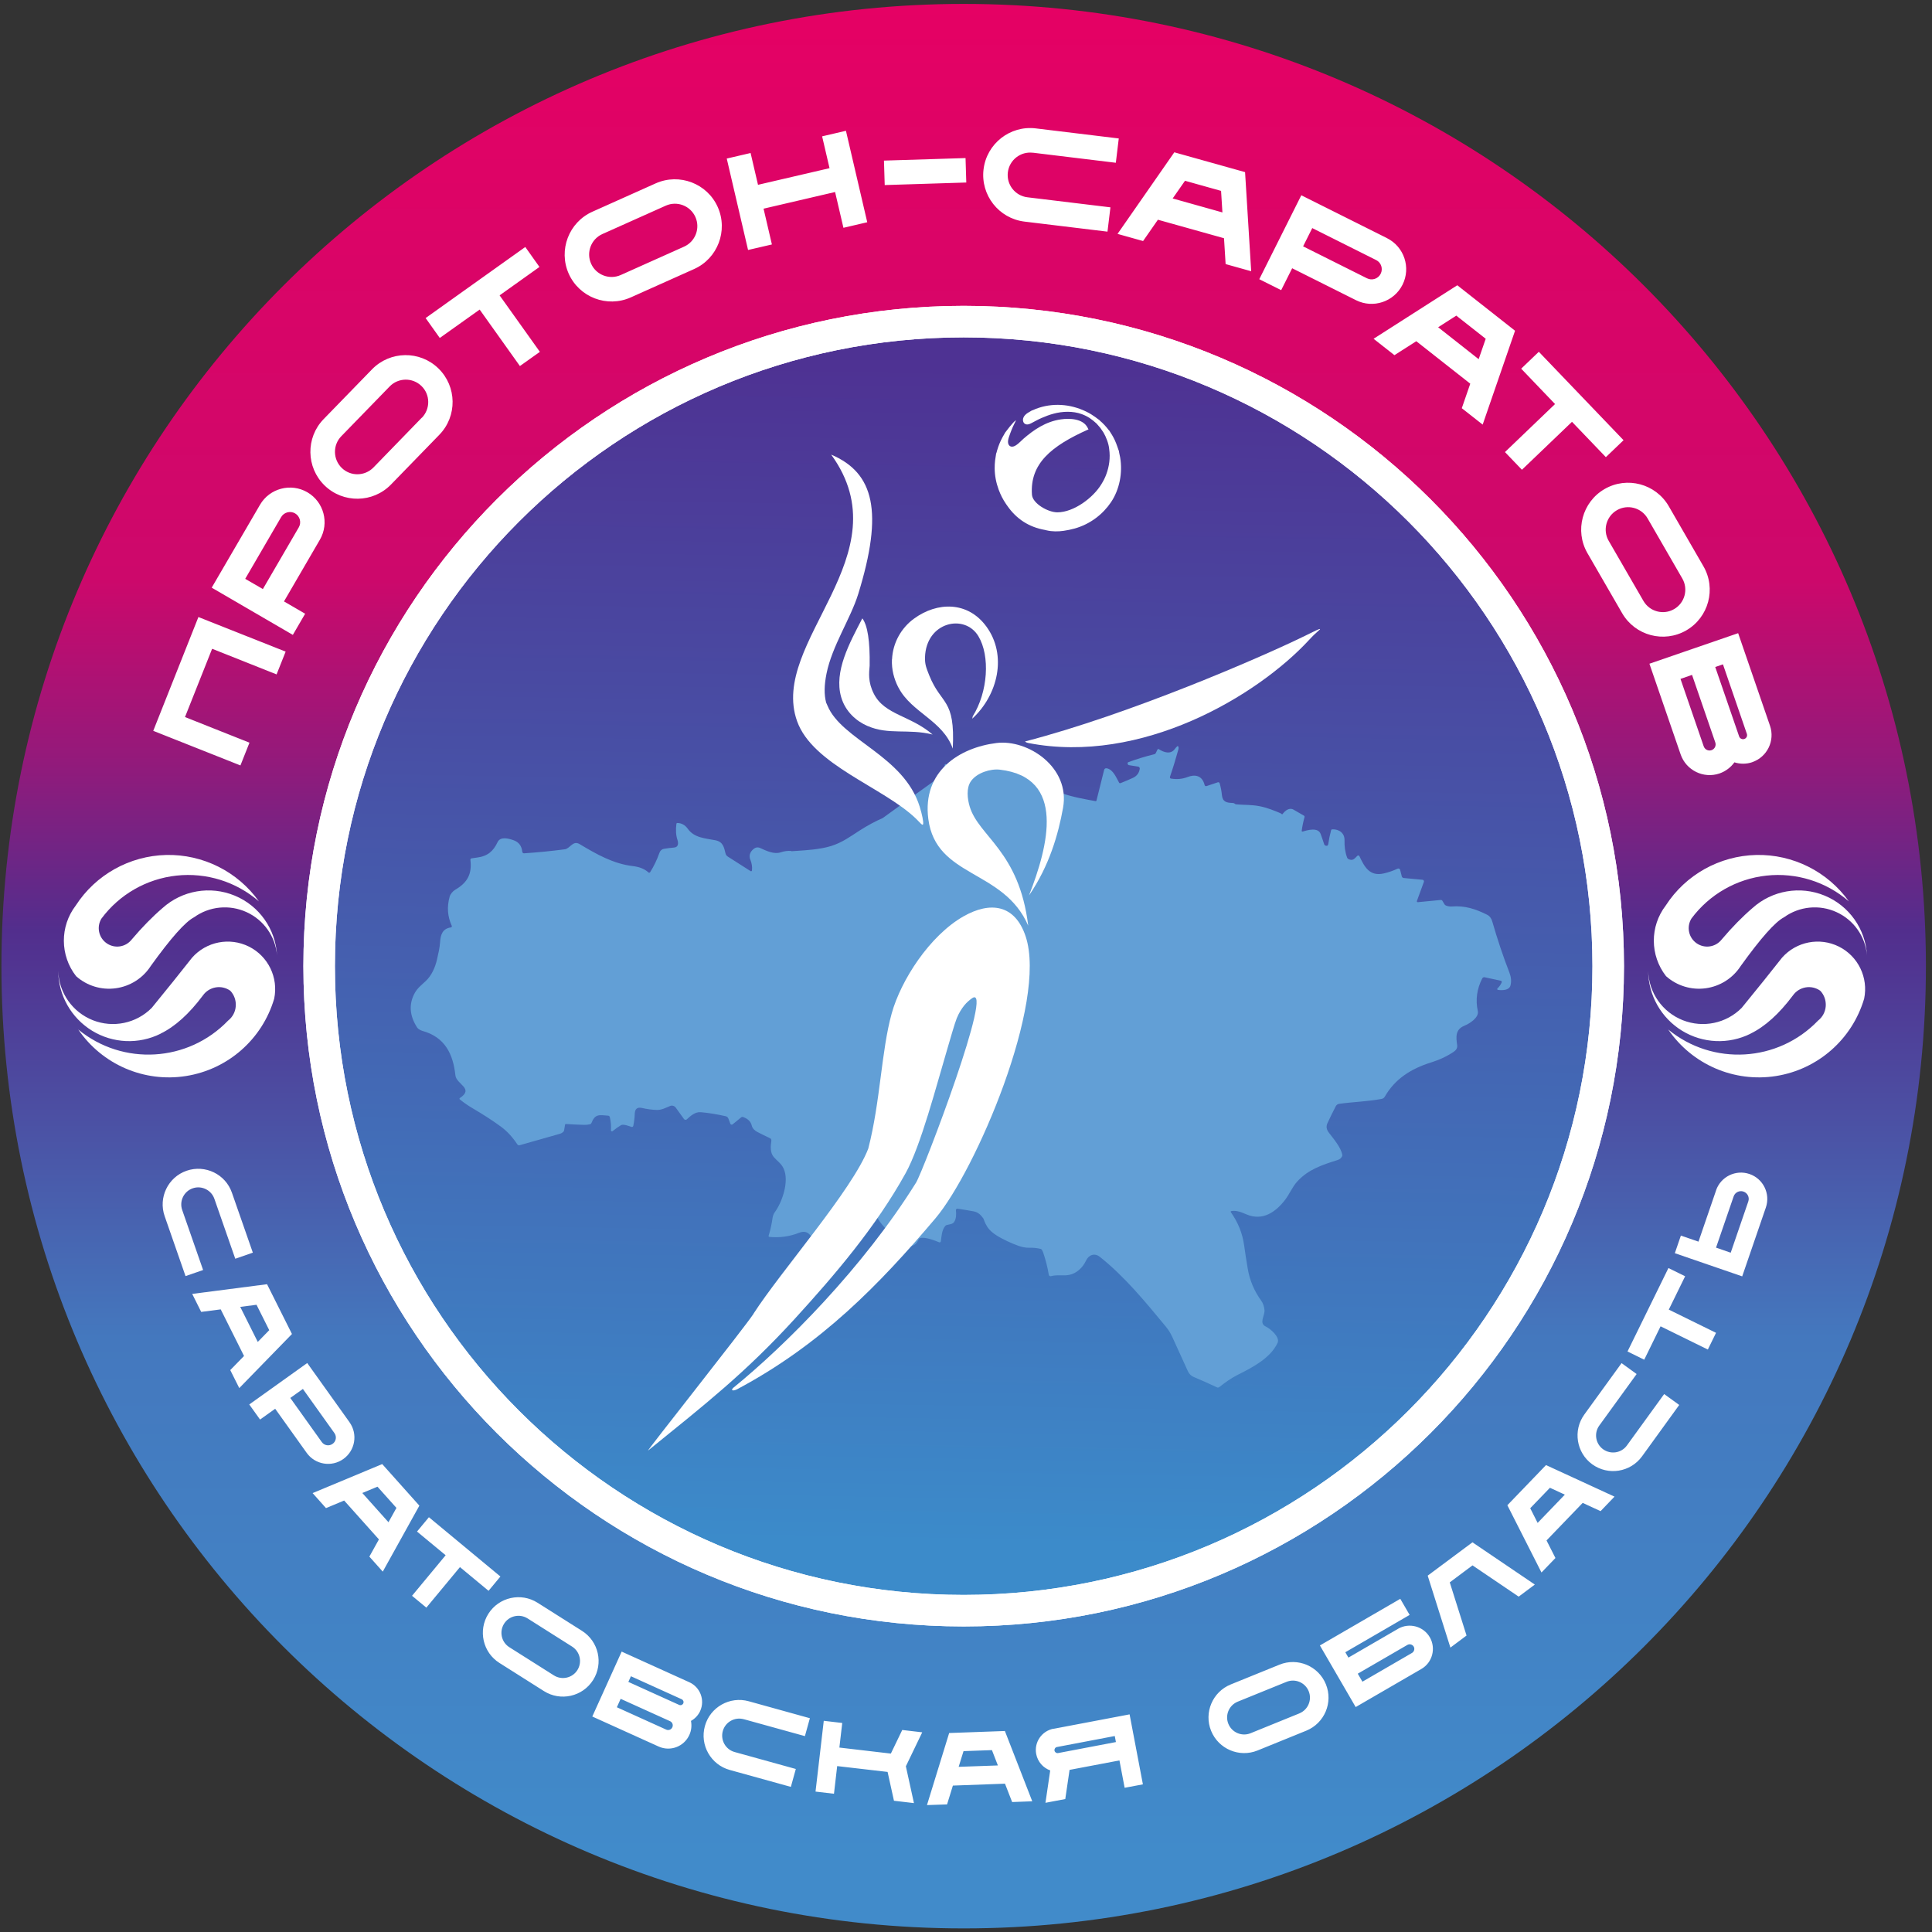
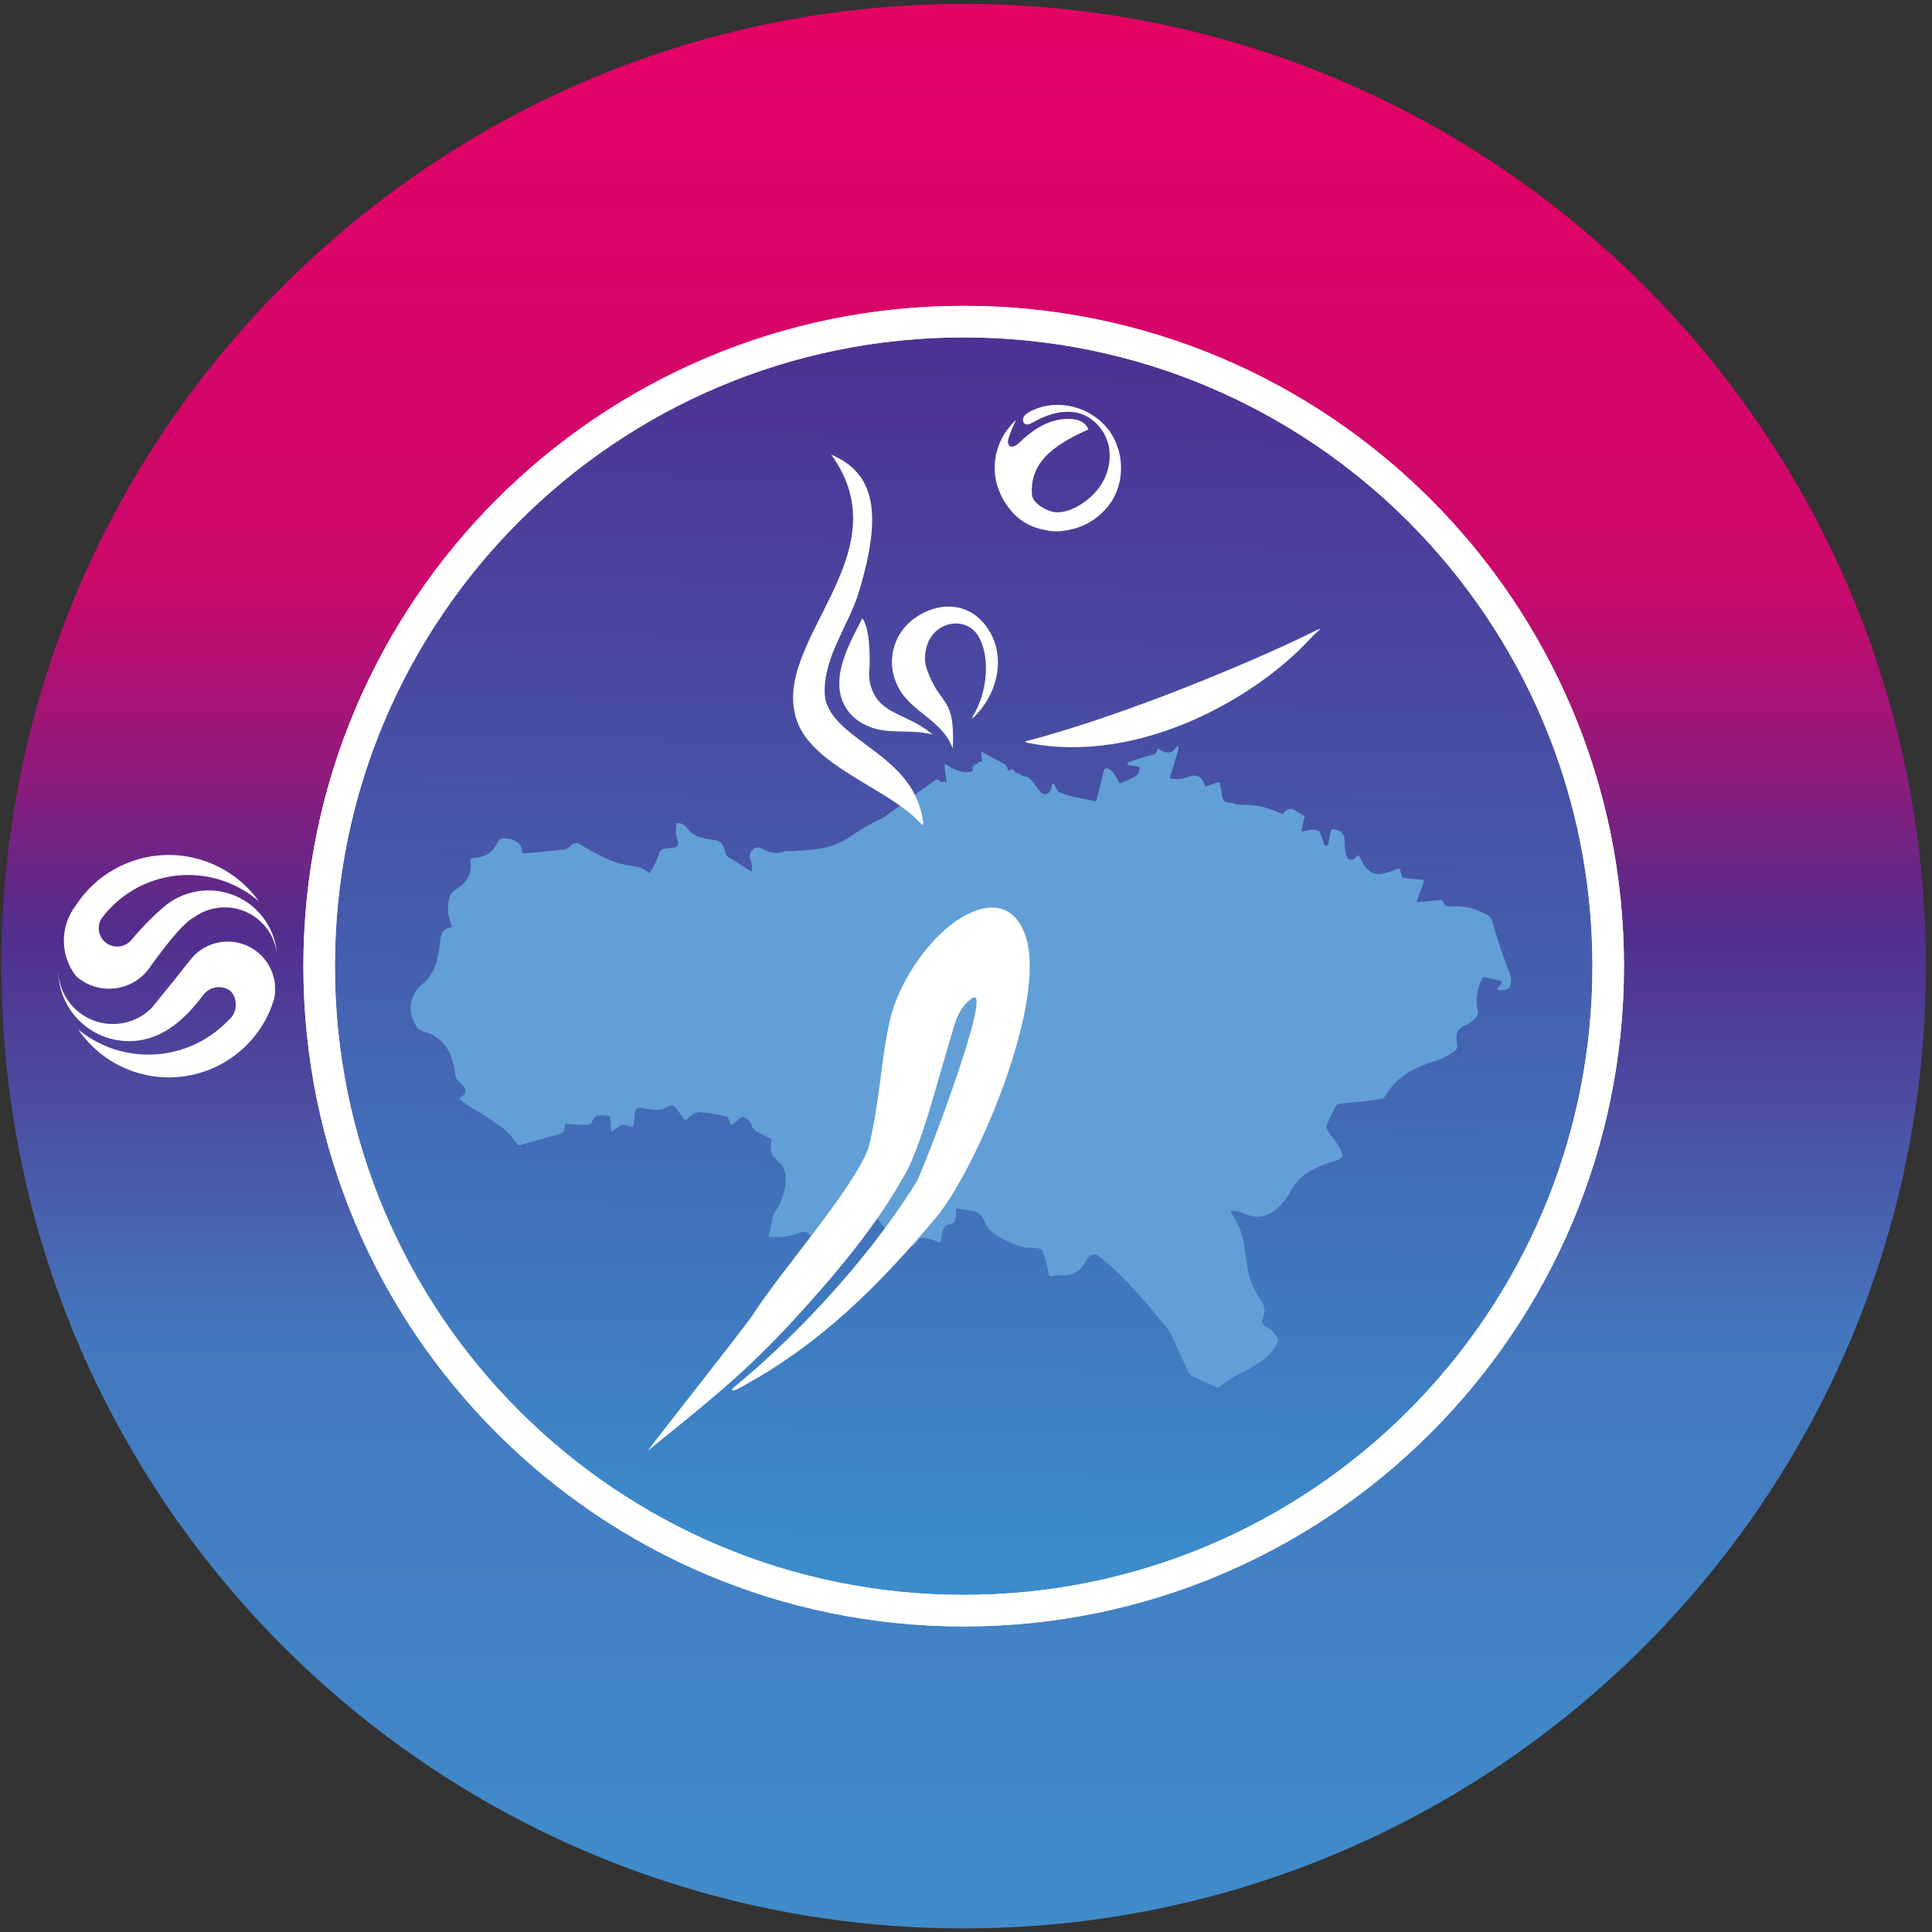
<svg xmlns="http://www.w3.org/2000/svg" width="257" height="257" viewBox="0 0 257 257" fill="none">
  <rect x="0" y="0" width="257" height="257" fill="#333333" stroke="none" />
  <g clip-path="url(#clip0_1342_6131)">
    <path d="M128.19 256.522C198.882 256.522 256.19 199.214 256.19 128.521C256.19 57.829 198.882 0.521 128.19 0.521C57.497 0.521 0.19 57.829 0.19 128.521C0.19 199.214 57.497 256.522 128.19 256.522Z" fill="url(#paint0_linear_1342_6131)" />
    <path d="M128.168 216.016C176.492 216.016 215.666 176.842 215.666 128.518C215.666 80.194 176.492 41.02 128.168 41.02C79.844 41.02 40.67 80.194 40.67 128.518C40.67 176.842 79.844 216.016 128.168 216.016Z" fill="url(#paint1_linear_1342_6131)" />
    <path fill-rule="evenodd" clip-rule="evenodd" d="M128.191 40.686C79.689 40.686 40.358 80.01 40.358 128.52C40.358 177.029 79.682 216.353 128.191 216.353C176.701 216.353 216.025 177.029 216.025 128.52C216.025 80.01 176.694 40.686 128.191 40.686ZM128.191 44.878C81.994 44.878 44.55 82.323 44.55 128.52C44.55 174.716 81.994 212.161 128.191 212.161C174.388 212.161 211.833 174.716 211.833 128.52C211.833 82.323 174.388 44.878 128.191 44.878Z" fill="white" />
-     <path d="M20.379 97.215L31.983 101.82L33.186 98.793L24.609 95.384L28.217 86.302L36.791 89.711L37.997 86.683L26.393 82.079L20.386 97.215H20.379ZM34.585 67.148L28.162 78.172L38.956 84.453L40.591 81.639L37.777 80.003L42.553 71.791C43.831 69.588 43.086 66.763 40.89 65.485C38.694 64.207 35.859 64.953 34.585 67.148ZM39.746 70.148L34.969 78.357L32.619 76.997L37.399 68.784C37.777 68.138 38.609 67.918 39.255 68.293C39.901 68.671 40.12 69.502 39.746 70.148ZM49.488 49.129L43.052 55.75C40.65 58.218 40.712 62.176 43.179 64.578C45.649 66.98 49.608 66.922 52.01 64.454L58.443 57.833C60.844 55.365 60.786 51.407 58.315 49.005C55.848 46.603 51.89 46.661 49.488 49.129ZM56.106 55.565L49.68 62.183C48.529 63.362 46.639 63.396 45.461 62.245C44.285 61.1 44.251 59.204 45.402 58.025L51.835 51.407C52.979 50.228 54.876 50.194 56.061 51.345C57.247 52.489 57.264 54.386 56.12 55.572L56.106 55.565ZM56.614 42.304L58.501 44.957L63.806 41.181L69.16 48.692L71.816 46.802L66.459 39.291L71.761 35.511L69.875 32.855L56.614 42.311V42.304ZM87.224 24.391L78.802 28.164C75.662 29.57 74.253 33.274 75.655 36.415C77.06 39.555 80.764 40.968 83.905 39.562L92.331 35.789C95.468 34.387 96.88 30.68 95.475 27.539C94.073 24.398 90.365 22.989 87.224 24.391ZM90.997 32.81L82.575 36.583C81.07 37.253 79.3 36.583 78.63 35.078C77.957 33.573 78.63 31.803 80.132 31.133L88.558 27.36C90.059 26.687 91.829 27.36 92.503 28.865C93.173 30.367 92.502 32.136 90.997 32.81ZM109.361 18.137L110.347 22.371L100.832 24.584L99.846 20.354L96.674 21.092L99.509 33.253L102.681 32.518L101.571 27.759L111.086 25.542L112.196 30.302L115.364 29.563L112.529 17.398L109.361 18.137ZM128.538 24.278L128.439 21.027L117.587 21.364L117.687 24.618L128.538 24.278ZM137.387 20.312L148.431 21.652L148.822 18.419L137.778 17.079C134.359 16.666 131.246 19.11 130.834 22.529C130.421 25.948 132.861 29.064 136.277 29.477L147.321 30.814L147.713 27.58L136.668 26.243C135.029 26.044 133.868 24.553 134.067 22.921C134.267 21.285 135.758 20.12 137.387 20.319V20.312ZM165.619 22.896L156.21 20.261L148.658 31.113L152.056 32.064L154.028 29.229L162.822 31.69L163.035 35.129L166.437 36.081L165.622 22.89L165.619 22.896ZM155.99 26.401L157.633 24.047L162.43 25.391L162.609 28.257L155.997 26.401H155.99ZM184.515 31.683L173.103 25.975L167.512 37.14L170.426 38.597L171.887 35.683L180.381 39.933C182.656 41.074 185.432 40.146 186.57 37.871C187.707 35.597 186.783 32.824 184.508 31.683H184.515ZM181.838 37.019L173.343 32.769L174.56 30.339L183.058 34.593C183.728 34.923 183.999 35.745 183.663 36.415C183.329 37.088 182.511 37.36 181.838 37.019ZM201.534 43.995L193.854 37.947L182.718 45.064L185.491 47.246L188.398 45.39L195.579 51.039L194.452 54.3L197.229 56.482L201.538 43.988L201.534 43.995ZM191.301 43.535L193.72 41.985L197.634 45.064L196.696 47.778L191.301 43.528V43.535ZM204.706 46.789L202.352 49.043L206.857 53.747L200.194 60.135L202.452 62.489L209.111 56.111L213.616 60.812L215.97 58.558L204.706 46.802V46.789ZM226.595 75.327L221.98 67.334C220.255 64.355 216.43 63.327 213.448 65.052C210.469 66.774 209.445 70.602 211.166 73.581L215.785 81.574C217.51 84.553 221.334 85.577 224.313 83.855C227.296 82.13 228.32 78.306 226.595 75.327ZM218.613 79.935L213.994 71.945C213.17 70.523 213.661 68.691 215.087 67.867C216.51 67.042 218.341 67.533 219.166 68.956L223.781 76.948C224.609 78.371 224.121 80.203 222.691 81.027C221.269 81.852 219.437 81.361 218.613 79.935ZM233.096 101.38C235.079 100.696 236.13 98.531 235.453 96.549L231.213 84.227L219.41 88.291L223.564 100.356C224.296 102.476 226.615 103.617 228.739 102.885C229.564 102.597 230.244 102.064 230.715 101.408C231.467 101.645 232.299 101.659 233.096 101.387V101.38ZM229.193 88.374L232.371 97.614C232.471 97.892 232.32 98.205 232.038 98.298C231.753 98.398 231.447 98.246 231.347 97.968L228.165 88.725L229.193 88.374ZM226.636 99.291L223.544 90.309L225.08 89.776L228.172 98.758C228.32 99.184 228.093 99.645 227.674 99.789C227.248 99.937 226.784 99.71 226.636 99.284V99.291Z" fill="white" />
    <path fill-rule="evenodd" clip-rule="evenodd" d="M128.191 40.686C79.689 40.686 40.358 80.01 40.358 128.52C40.358 177.029 79.682 216.353 128.191 216.353C176.701 216.353 216.025 177.029 216.025 128.52C216.025 80.01 176.694 40.686 128.191 40.686ZM128.191 44.878C81.994 44.878 44.55 82.323 44.55 128.52C44.55 174.716 81.994 212.161 128.191 212.161C174.388 212.161 211.833 174.716 211.833 128.52C211.833 82.323 174.388 44.878 128.191 44.878Z" fill="white" />
-     <path d="M28.516 159.466L31.296 167.442L33.633 166.631L30.849 158.652C29.994 156.185 27.286 154.882 24.815 155.738C22.348 156.597 21.042 159.305 21.901 161.772L24.681 169.751L27.018 168.94L24.238 160.961C23.826 159.786 24.451 158.487 25.626 158.075C26.805 157.662 28.104 158.288 28.516 159.466ZM38.842 177.462L35.523 170.83L25.568 172.119L26.764 174.514L29.361 174.177L32.461 180.376L30.63 182.252L31.829 184.647L38.828 177.462H38.842ZM31.963 173.844L34.124 173.565L35.815 176.943L34.289 178.507L31.956 173.844H31.963ZM46.498 189.193L40.869 181.314L33.158 186.826L34.595 188.833L36.605 187.396L40.797 193.265C41.921 194.836 44.11 195.2 45.68 194.076C47.251 192.953 47.618 190.764 46.495 189.193H46.498ZM42.807 191.829L38.615 185.96L40.292 184.761L44.484 190.63C44.818 191.097 44.711 191.74 44.244 192.066C43.78 192.399 43.134 192.293 42.807 191.829ZM55.786 200.286L50.845 194.757L41.584 198.616L43.364 200.612L45.78 199.605L50.405 204.777L49.134 207.065L50.917 209.062L55.786 200.286ZM48.196 198.602L50.212 197.763L52.735 200.585L51.676 202.492L48.202 198.609L48.196 198.602ZM57.051 201.828L55.473 203.732L59.281 206.883L54.81 212.275L56.714 213.852L61.184 208.46L64.988 211.615L66.566 209.711L57.051 201.822V201.828ZM77.424 216.944L71.503 213.199C69.294 211.8 66.359 212.46 64.964 214.67C63.566 216.879 64.225 219.814 66.435 221.209L72.356 224.954C74.565 226.353 77.5 225.693 78.895 223.484C80.293 221.278 79.634 218.343 77.424 216.944ZM73.679 222.865L67.758 219.12C66.7 218.456 66.387 217.051 67.054 215.993C67.717 214.934 69.122 214.621 70.181 215.288L76.101 219.034C77.16 219.707 77.472 221.102 76.806 222.161C76.135 223.219 74.737 223.532 73.679 222.865ZM93.141 227.597C93.798 226.147 93.148 224.436 91.702 223.779L82.695 219.7L78.788 228.336L87.613 232.329C89.169 233.033 90.997 232.342 91.702 230.782C91.977 230.177 92.035 229.528 91.915 228.92C92.441 228.628 92.88 228.174 93.148 227.59L93.141 227.597ZM83.926 222.979L90.685 226.04C90.891 226.133 90.984 226.38 90.891 226.587C90.798 226.793 90.554 226.886 90.344 226.793L83.585 223.731L83.926 222.979ZM88.623 230.078L82.056 227.105L82.561 225.982L89.128 228.954C89.441 229.095 89.582 229.459 89.434 229.772C89.296 230.085 88.929 230.219 88.616 230.078H88.623ZM98.928 228.689L107.072 230.944L107.732 228.562L99.595 226.305C97.073 225.607 94.457 227.092 93.767 229.607C93.066 232.129 94.55 234.744 97.066 235.442L105.203 237.696L105.862 235.315L97.725 233.06C96.519 232.727 95.815 231.476 96.148 230.27C96.481 229.067 97.732 228.363 98.935 228.696L98.928 228.689ZM122.683 230.439L120.02 230.126L118.504 233.267L111.656 232.466L112.037 229.195L109.58 228.906L108.484 238.321L110.938 238.61L111.364 234.93L118.071 235.706L118.917 239.541L121.576 239.854L120.501 234.957L122.676 230.439H122.683ZM133.672 230.263L126.26 230.531L123.308 240.118L125.982 240.026L126.755 237.524L133.686 237.27L134.637 239.713L137.314 239.613L133.672 230.26V230.263ZM127.525 235.023L128.171 232.94L131.95 232.806L132.741 234.844L127.531 235.029L127.525 235.023ZM140.135 229.958C138.572 230.26 137.538 231.768 137.84 233.332C138.039 234.37 138.771 235.167 139.703 235.507L139.07 239.813L141.706 239.314L142.276 235.435L148.912 234.177L149.602 237.816L152.032 237.359L150.262 228.05L140.142 229.971L140.135 229.958ZM148.444 231.734L140.754 233.198C140.527 233.239 140.314 233.091 140.273 232.872C140.235 232.655 140.373 232.435 140.599 232.394L148.29 230.93L148.444 231.741V231.734ZM170.203 221.436L163.715 224.071C161.292 225.054 160.121 227.824 161.107 230.246C162.09 232.665 164.859 233.837 167.282 232.854L173.766 230.219C176.189 229.232 177.36 226.466 176.374 224.044C175.391 221.621 172.622 220.456 170.203 221.436ZM172.842 227.923L166.354 230.559C165.199 231.03 163.873 230.47 163.402 229.315C162.928 228.157 163.488 226.831 164.646 226.36L171.134 223.724C172.292 223.253 173.615 223.81 174.086 224.968C174.56 226.126 174 227.449 172.835 227.923H172.842ZM185.965 216.673L179.37 220.498L178.958 219.786L187.514 214.821L186.27 212.68L175.577 218.883L180.336 227.078L189.071 222.013C190.542 221.164 191.047 219.267 190.195 217.79C189.342 216.319 187.446 215.814 185.972 216.666L185.965 216.673ZM187.827 219.879L181.233 223.704L180.614 222.638L187.209 218.814C187.501 218.642 187.879 218.742 188.054 219.034C188.226 219.326 188.119 219.707 187.827 219.879ZM195.864 205.168L189.916 209.598L192.937 219.168L195.084 217.563L192.851 210.491L195.878 208.23L202.019 212.388L204.166 210.783L195.858 205.155L195.864 205.168ZM205.658 194.887L200.514 200.231L205.053 209.179L206.909 207.251L205.723 204.914L210.534 199.918L212.912 201.017L214.767 199.086L205.651 194.887H205.658ZM204.541 202.581L203.555 200.629L206.177 197.908L208.159 198.822L204.541 202.581ZM212.75 189.619L217.709 182.778L215.705 181.328L210.747 188.169C209.218 190.283 209.689 193.252 211.805 194.788C213.922 196.32 216.887 195.846 218.427 193.729L223.375 186.891L221.372 185.441L216.417 192.279C215.685 193.293 214.269 193.516 213.248 192.784C212.238 192.052 212.011 190.637 212.743 189.626L212.75 189.619ZM216.496 179.778L218.719 180.871L220.894 176.431L227.182 179.52L228.272 177.297L221.987 174.208L224.162 169.772L221.939 168.679L216.496 179.778ZM228.279 158.346L225.938 165.167L223.595 164.363L222.791 166.703L231.753 169.785L234.9 160.625C235.526 158.793 234.553 156.797 232.725 156.171C230.894 155.546 228.904 156.518 228.272 158.346H228.279ZM232.564 159.817L230.224 166.638L228.272 165.964L230.615 159.147C230.801 158.607 231.388 158.322 231.924 158.508C232.464 158.693 232.753 159.277 232.564 159.817Z" fill="white" />
    <path fill-rule="evenodd" clip-rule="evenodd" d="M170.522 108.345L170.608 108.287C170.942 107.847 171.498 107.376 172.065 107.699C172.522 107.967 172.983 108.232 173.443 108.493C173.522 108.538 173.557 108.613 173.529 108.706C173.361 109.311 173.237 109.909 173.155 110.514V110.534C173.155 110.582 173.203 110.62 173.254 110.62H173.275C173.986 110.404 175.336 110.022 175.677 110.94C175.838 111.38 175.996 111.833 176.144 112.297C176.175 112.39 176.251 112.465 176.343 112.493C176.543 112.551 176.663 112.479 176.687 112.283C176.776 111.672 176.9 111.06 177.068 110.441C177.089 110.369 177.134 110.328 177.213 110.321C178.127 110.276 178.883 110.826 178.852 111.785C178.831 112.586 178.924 113.335 179.202 114.094C179.23 114.166 179.285 114.228 179.357 114.269C179.955 114.568 180.182 114.221 180.549 113.85C180.58 113.816 180.628 113.795 180.673 113.795C180.742 113.795 180.807 113.836 180.835 113.895C181.487 115.286 182.185 116.616 184.054 116.19C184.686 116.049 185.305 115.836 185.917 115.551C185.951 115.537 185.982 115.53 186.016 115.53C186.13 115.53 186.223 115.606 186.25 115.713L186.47 116.575C186.497 116.695 186.604 116.781 186.721 116.795L189.222 117.029H189.25C189.363 117.056 189.435 117.17 189.418 117.283L189.411 117.307L188.48 119.85L188.473 119.891C188.473 119.956 188.525 120.011 188.59 120.011H188.604L191.645 119.716C191.731 119.709 191.827 119.75 191.872 119.829L192.143 120.283C192.198 120.369 192.27 120.427 192.356 120.462C192.61 120.561 192.872 120.602 193.136 120.582C194.878 120.448 196.298 120.922 197.792 121.668C198.146 121.839 198.38 122.138 198.5 122.558C199.184 124.932 199.943 127.21 200.789 129.385C201.016 129.976 201.067 130.537 200.933 131.076C200.768 131.76 199.809 131.753 199.27 131.681C199.212 131.674 199.163 131.619 199.163 131.561C199.163 131.526 199.177 131.495 199.205 131.475C199.445 131.241 199.631 130.98 199.761 130.681V130.667C199.789 130.588 199.751 130.495 199.668 130.468H199.658L197.493 129.997C197.366 129.97 197.236 130.031 197.174 130.148C196.456 131.554 196.256 133.004 196.583 134.495C196.768 135.364 195.466 136.172 194.786 136.45C193.569 136.955 193.683 137.955 193.834 139.017C193.882 139.364 193.748 139.649 193.421 139.876C192.47 140.543 191.411 141 190.308 141.347C187.707 142.165 185.57 143.508 184.205 145.886C184.113 146.037 183.968 146.144 183.793 146.178C181.944 146.529 179.989 146.577 178.151 146.831C177.945 146.862 177.773 146.982 177.68 147.168C177.309 147.883 176.948 148.625 176.587 149.391C176.374 149.852 176.464 150.257 176.749 150.642C177.36 151.453 178.378 152.611 178.553 153.628C178.567 153.697 178.553 153.762 178.518 153.831C178.398 154.061 178.213 154.222 177.945 154.302C175.897 154.961 174.041 155.539 172.55 157.181C171.897 157.91 171.526 158.848 170.942 159.611C169.684 161.25 167.959 162.439 165.828 161.549C165.186 161.274 164.499 160.975 163.787 161.102C163.743 161.109 163.708 161.147 163.708 161.195L163.729 161.25C164.684 162.593 165.279 164.064 165.498 165.658C165.629 166.624 165.791 167.655 165.976 168.748C166.237 170.311 166.835 171.727 167.766 173.012C168.007 173.345 168.151 173.758 168.206 174.263C168.285 175.008 167.413 176.005 168.385 176.465C168.959 176.73 170.316 177.86 169.942 178.647C168.976 180.688 166.574 181.915 164.619 182.898C163.729 183.345 162.969 183.905 162.196 184.51C162.11 184.582 161.983 184.595 161.877 184.547C160.839 184.056 159.815 183.596 158.798 183.173C158.444 183.025 158.186 182.771 158.025 182.42C157.327 180.871 156.616 179.317 155.905 177.768C155.691 177.311 155.417 176.878 155.073 176.458C152.331 173.139 149.568 169.778 146.297 167.184C145.596 166.631 144.812 166.937 144.472 167.682C144.039 168.614 143.215 169.387 142.249 169.586C141.452 169.751 140.613 169.531 139.809 169.758L139.74 169.765C139.624 169.765 139.521 169.679 139.51 169.565C139.342 168.541 139.084 167.535 138.744 166.552C138.686 166.383 138.603 166.253 138.497 166.146C137.964 166.019 137.538 165.978 137.139 165.978C136.734 165.978 136.356 166.019 135.51 165.734C134.665 165.445 133.356 164.847 132.528 164.315C131.703 163.782 131.359 163.311 131.098 162.779C130.992 162.566 130.906 162.332 130.813 162.092C130.466 161.621 130.153 161.253 129.47 161.129C128.803 161.009 128.105 160.889 127.374 160.782H127.353C127.253 160.782 127.16 160.861 127.16 160.961V160.989C127.212 161.501 127.219 162.081 126.94 162.525C126.734 162.858 126.281 162.858 125.937 162.958C125.855 162.978 125.789 163.026 125.738 163.085C125.291 163.597 125.243 164.449 125.157 165.112C125.15 165.201 125.078 165.267 124.992 165.267L124.924 165.253C124.353 165.012 123.027 164.5 122.398 164.7C122.336 164.72 122.277 164.762 122.236 164.82C122.085 165.061 121.982 165.325 121.752 165.5C121.247 165.878 120.673 165.964 120.047 165.751L120.133 165.531C119.841 165.593 119.707 165.473 119.47 165.225C119.168 164.913 118.724 164.401 118.278 163.93C117.831 163.456 117.398 163.019 117.027 162.494C116.656 161.968 116.354 161.36 115.79 160.889C115.223 160.415 114.398 160.071 113.873 159.93C113.481 159.824 113.247 159.831 112.976 159.865C112.323 160.085 111.732 160.518 111.398 161.102C110.879 162.019 111.144 163.511 111.199 164.535V164.542C111.199 164.6 111.144 164.655 111.086 164.655H111.079C110.512 164.6 109.948 164.483 109.402 164.308C109.244 164.256 109.062 164.329 108.976 164.476L108.629 165.095C108.598 165.146 108.543 165.181 108.478 165.181C108.409 165.181 108.364 165.146 108.33 165.102C107.811 164.25 107.392 163.555 106.261 164.002C105.031 164.487 103.718 164.669 102.344 164.535H102.33C102.268 164.521 102.231 164.463 102.244 164.394V164.38C102.481 163.617 102.657 162.817 102.773 161.985C102.801 161.786 102.914 161.456 103.035 161.294C104.038 159.951 105.024 157.136 104.237 155.439C103.938 154.786 103.395 154.443 102.949 153.937C102.423 153.343 102.502 152.491 102.608 151.749C102.629 151.594 102.55 151.453 102.409 151.394C101.829 151.126 101.272 150.848 100.718 150.563C100.399 150.391 100.086 150.103 100 149.725C99.88 149.206 99.502 148.824 98.856 148.594C98.756 148.56 98.671 148.573 98.585 148.639L97.465 149.556C97.433 149.584 97.385 149.604 97.341 149.604C97.251 149.604 97.179 149.553 97.152 149.477L96.887 148.786C96.818 148.625 96.688 148.511 96.526 148.481C95.317 148.206 94.217 148.034 93.228 147.948C92.475 147.883 91.877 148.419 91.358 148.9C91.31 148.938 91.252 148.965 91.19 148.965C91.111 148.965 91.039 148.927 90.991 148.865L89.888 147.336C89.709 147.096 89.396 147.01 89.135 147.123C88.575 147.35 88.004 147.67 87.379 147.649C86.74 147.628 86.08 147.543 85.41 147.388C84.785 147.244 84.458 147.501 84.438 148.147C84.424 148.666 84.359 149.199 84.245 149.745C84.211 149.889 84.125 149.944 83.984 149.896C83.654 149.79 82.909 149.491 82.603 149.676C82.235 149.896 81.864 150.157 81.496 150.463C81.472 150.484 81.445 150.498 81.41 150.498C81.338 150.498 81.269 150.436 81.269 150.357C81.304 149.797 81.259 149.219 81.125 148.615C81.104 148.501 81.005 148.412 80.891 148.408C79.734 148.326 79.173 148.12 78.668 149.398C78.637 149.47 78.582 149.525 78.503 149.546C78.242 149.611 77.978 149.639 77.706 149.632C76.885 149.611 76.088 149.57 75.297 149.518C75.215 149.518 75.177 149.546 75.163 149.625L75.036 150.37C75.022 150.443 74.991 150.501 74.936 150.556C74.796 150.69 74.624 150.783 74.431 150.834C72.576 151.353 70.813 151.852 69.129 152.339C69.009 152.374 68.882 152.326 68.81 152.219C68.177 151.254 67.452 150.47 66.628 149.865C65.576 149.092 64.318 148.275 62.855 147.415C62.281 147.082 61.717 146.69 61.164 146.244C61.136 146.223 61.123 146.192 61.123 146.158C61.123 146.117 61.143 146.086 61.171 146.065C63.112 144.78 60.711 144.254 60.58 143.051C60.274 140.203 59.188 137.962 56.188 137.131C55.996 137.076 55.614 136.883 55.508 136.712C54.463 135.107 54.357 133.564 55.181 132.073C55.549 131.42 56.096 131.007 56.632 130.502C57.398 129.791 57.882 128.705 58.116 127.695C58.295 126.908 58.491 126.124 58.542 125.313C58.604 124.348 58.855 123.537 59.965 123.369H59.992C60.078 123.344 60.126 123.248 60.099 123.169L60.092 123.149C59.528 121.918 59.435 120.63 59.813 119.283C59.92 118.905 60.24 118.541 60.573 118.345C62.195 117.396 62.8 116.252 62.573 114.386C62.563 114.287 62.628 114.194 62.728 114.18C62.968 114.142 63.195 114.108 63.425 114.08C64.865 113.902 65.621 113.228 66.188 112.026C66.559 111.235 67.645 111.534 68.322 111.771C69.016 112.019 69.401 112.531 69.473 113.304C69.487 113.417 69.579 113.51 69.7 113.51H69.713C71.596 113.383 73.4 113.204 75.115 112.977C75.847 112.885 76.194 111.747 77.098 112.283C79.356 113.63 81.572 114.905 84.19 115.211C84.936 115.3 85.688 115.53 86.249 116.049C86.279 116.077 86.314 116.091 86.355 116.091C86.407 116.091 86.462 116.063 86.486 116.018C86.987 115.218 87.393 114.372 87.706 113.476C87.819 113.149 88.039 112.957 88.362 112.905C88.778 112.836 89.207 112.785 89.668 112.744C90.252 112.699 90.259 112.159 90.121 111.74C89.915 111.129 89.867 110.407 89.98 109.569C89.987 109.517 90.032 109.476 90.087 109.476C90.654 109.476 91.138 109.758 91.472 110.221C92.334 111.459 93.781 111.507 95.148 111.771C96.183 111.971 96.306 112.685 96.519 113.555C96.561 113.709 96.66 113.843 96.825 113.953C97.825 114.599 98.829 115.238 99.846 115.878L99.908 115.898C99.966 115.898 100.021 115.85 100.028 115.792C100.079 115.307 100.007 114.84 99.822 114.386C99.588 113.843 99.767 113.328 100.213 112.957C100.478 112.73 100.787 112.651 101.117 112.806C101.956 113.19 102.98 113.668 103.825 113.383C104.32 113.218 104.804 113.156 105.289 113.197L105.265 113.235C105.478 113.218 105.715 113.204 105.997 113.184C107.186 113.105 109.075 113.005 110.581 112.531C112.082 112.06 113.196 111.215 114.333 110.49C115.402 109.802 116.487 109.225 117.426 108.819C117.81 108.521 124.453 103.741 124.473 103.734C125.13 103.555 124.91 104.236 125.49 103.981C125.618 103.923 125.769 103.981 125.844 104.102C126.167 104.686 125.329 101.353 125.81 101.658C126.741 102.253 128.033 102.971 129.171 102.624C129.72 102.459 129.037 101.865 129.648 101.593C129.69 101.572 129.734 101.566 129.782 101.566C129.882 101.566 129.05 102.157 129.109 102.239L130.394 101.253C130.446 101.325 130.542 101.373 130.634 101.373C130.679 101.373 130.452 99.93 130.494 99.951L133.627 101.652C133.755 101.593 134.033 102.212 134.054 102.353C134.105 102.724 134.431 102.219 134.73 102.359C134.799 102.39 135.136 102.889 135.212 102.871C135.658 102.737 135.888 103.315 136.363 103.291C137.407 103.236 138.239 106.012 139.215 105.617C139.641 105.452 139.868 105.074 139.895 104.473C139.902 104.308 139.988 104.246 140.146 104.287C140.393 104.352 140.534 105.218 140.933 105.387C142.383 106.005 144.771 106.39 145.73 106.569C145.795 106.583 145.836 106.555 145.857 106.49L146.867 102.445C146.915 102.246 147.039 102.163 147.245 102.205C148.084 102.383 148.479 103.428 148.857 104.095C148.905 104.181 148.977 104.208 149.077 104.167C149.668 103.93 150.214 103.703 150.699 103.476C151.224 103.236 151.53 102.83 151.613 102.26V102.225C151.613 102.105 151.527 101.999 151.407 101.978L150.18 101.785C150.101 101.772 150.035 101.713 150.015 101.638C149.974 101.507 149.994 101.425 150.08 101.394C151.245 100.961 152.41 100.607 153.575 100.322C153.647 100.301 153.702 100.263 153.74 100.188L153.96 99.731C154.008 99.631 154.08 99.61 154.173 99.669C154.784 100.067 155.716 100.401 156.269 99.645C156.368 99.511 156.475 99.383 156.602 99.27L156.616 99.263C156.654 99.236 156.709 99.249 156.736 99.291L156.743 99.305C156.788 99.418 156.795 99.538 156.76 99.662C156.434 100.847 156.063 102.078 155.63 103.342V103.356C155.602 103.449 155.664 103.548 155.757 103.569H155.77C156.561 103.696 157.279 103.627 157.932 103.377C158.97 102.964 159.915 103.157 160.234 104.401C160.275 104.559 160.368 104.607 160.519 104.559L162.011 104.06C162.104 104.036 162.203 104.088 162.238 104.181C162.389 104.699 162.488 105.218 162.537 105.73C162.629 106.689 163.169 106.789 163.993 106.816C164.072 106.816 164.148 106.844 164.22 106.888L164.347 106.981C164.499 106.995 164.639 107.009 164.787 107.022C165.536 107.081 166.529 107.043 167.546 107.242C168.564 107.435 169.608 107.875 170.127 108.088C170.354 108.18 170.488 108.232 170.567 108.366" fill="#629FD6" />
    <path fill-rule="evenodd" clip-rule="evenodd" d="M21.369 137.502C18.462 138.952 15.015 138.804 12.249 137.11C9.479 135.413 7.775 132.413 7.744 129.166C7.837 132.073 9.644 134.64 12.349 135.712C15.05 136.777 18.128 136.138 20.18 134.076C22.248 131.547 24.039 129.317 25.554 127.389C27.451 125.245 30.55 124.64 33.114 125.918C35.674 127.197 37.052 130.042 36.474 132.846C34.877 138.254 30.313 142.258 24.736 143.137C19.166 144.017 13.593 141.608 10.411 136.949C16.345 141.821 25.022 141.302 30.337 135.767C30.939 135.299 31.31 134.602 31.361 133.842C31.416 133.083 31.155 132.337 30.63 131.787C30.066 131.389 29.362 131.227 28.681 131.348C27.997 131.468 27.389 131.853 26.991 132.42C25.156 134.873 23.279 136.564 21.362 137.495" fill="white" />
    <path fill-rule="evenodd" clip-rule="evenodd" d="M13.5 122.187C15.881 118.977 19.5 116.909 23.472 116.476C27.444 116.043 31.423 117.283 34.444 119.905C31.609 115.933 26.99 113.624 22.114 113.73C17.238 113.843 12.727 116.355 10.077 120.455C7.95 123.231 7.971 127.097 10.119 129.85C11.555 131.135 13.493 131.726 15.4 131.461C17.311 131.2 19.015 130.118 20.059 128.492C22.726 124.788 24.643 122.623 25.815 122.018C27.856 120.548 30.53 120.29 32.815 121.341C35.103 122.393 36.646 124.589 36.852 127.097C36.667 123.582 34.478 120.482 31.224 119.139C27.97 117.795 24.231 118.434 21.616 120.795C20.266 121.953 18.895 123.352 17.51 124.987C16.706 126.004 15.256 126.217 14.191 125.479C13.125 124.74 12.819 123.304 13.493 122.194" fill="white" />
-     <path fill-rule="evenodd" clip-rule="evenodd" d="M225 122.187C227.382 118.977 231 116.909 234.972 116.476C238.945 116.043 242.924 117.283 245.944 119.905C243.11 115.933 238.495 113.624 233.615 113.73C228.739 113.843 224.227 116.355 221.581 120.455C219.451 123.231 219.472 127.097 221.619 129.85C223.062 131.135 224.994 131.726 226.904 131.461C228.811 131.2 230.516 130.118 231.56 128.492C234.227 124.788 236.144 122.623 237.316 122.018C239.357 120.548 242.034 120.29 244.316 121.341C246.604 122.393 248.147 124.589 248.353 127.097C248.168 123.582 245.979 120.482 242.725 119.139C239.47 117.795 235.732 118.434 233.117 120.795C231.766 121.953 230.395 123.352 229.011 124.987C228.206 126.004 226.756 126.217 225.691 125.479C224.626 124.74 224.32 123.304 224.994 122.194L225 122.187ZM232.869 137.502C229.962 138.952 226.516 138.804 223.75 137.11C220.98 135.413 219.279 132.413 219.245 129.166C219.338 132.073 221.148 134.64 223.849 135.712C226.55 136.777 229.629 136.138 231.68 134.076C233.749 131.547 235.539 129.317 237.055 127.389C238.952 125.245 242.051 124.64 244.615 125.918C247.175 127.197 248.552 130.042 247.975 132.846C246.377 138.255 241.814 142.258 236.244 143.137C230.674 144.017 225.1 141.608 221.911 136.949C227.846 141.821 236.522 141.303 241.838 135.767C242.439 135.299 242.811 134.602 242.866 133.842C242.917 133.083 242.659 132.337 242.133 131.788C241.567 131.389 240.862 131.227 240.182 131.348C239.498 131.468 238.893 131.853 238.495 132.42C236.656 134.873 234.78 136.564 232.863 137.495" fill="white" />
    <path fill-rule="evenodd" clip-rule="evenodd" d="M115.422 96.576C118.192 97.793 120.821 96.903 124.054 97.707C121.119 95.164 117.687 95.119 116.247 92.298C115.848 91.518 115.683 90.827 115.628 90.161C115.591 89.618 115.628 89.092 115.683 88.559C115.735 85.298 115.415 83.195 114.711 82.257C113.013 85.518 110.917 89.322 111.89 92.717C112.168 93.69 112.683 94.507 113.333 95.171C113.934 95.779 114.652 96.25 115.408 96.576" fill="white" />
    <path fill-rule="evenodd" clip-rule="evenodd" d="M100.227 174.761C103.88 169.081 113.402 158.267 115.498 152.797C117.12 146.526 117.226 139.818 118.618 134.808C119.841 130.403 123.649 124.475 128.164 121.898C131.686 119.898 135.005 120.262 136.435 124.561C139.369 133.382 129.775 155.766 124.418 162.085C116.955 170.902 109.223 178.847 98.083 184.788C97.619 185.042 97.138 185.029 97.519 184.63C104.498 178.96 114.81 168.627 121.858 157.315C122.813 155.779 132.463 130.43 129.263 132.818C128.982 133.025 128.61 133.317 128.263 133.75C127.92 134.183 127.573 134.715 127.274 135.44C126.982 136.158 126.356 138.382 125.954 139.739C124.58 144.347 122.501 152.384 120.473 156.051C116.522 163.191 111.092 169.552 105.715 175.441C99.121 182.651 93.832 186.778 86.221 192.946C85.781 193.303 99.103 176.524 100.234 174.768" fill="white" />
    <path fill-rule="evenodd" clip-rule="evenodd" d="M114.158 79.038C117.546 68.079 116.281 62.901 110.567 60.475C120.288 73.88 102.261 85.34 106.027 95.923C108.11 101.765 117.453 104.686 121.838 108.892C122.37 109.404 122.721 109.902 122.796 109.631C122.868 109.359 122.655 108.325 122.35 107.335C120.226 100.483 111.976 98.473 110.068 93.855C110.007 93.714 109.962 93.59 109.9 93.484C109.608 92.391 109.636 91.133 109.948 89.59C110.687 85.924 113.147 82.292 114.158 79.038Z" fill="white" />
    <path fill-rule="evenodd" clip-rule="evenodd" d="M137.273 54.592C137.16 54.706 136.321 55.005 136.122 55.592C136.022 55.877 136.095 56.221 136.321 56.369C136.613 56.561 136.947 56.417 137.167 56.304C137.627 56.077 138.07 55.802 138.579 55.592C139.084 55.379 139.562 55.183 140.142 55.032C141.311 54.712 142.716 54.654 143.888 55.084C144.726 55.389 145.259 55.785 145.871 56.348L146.376 56.929L146.774 57.513C147.128 58.094 147.493 59.039 147.548 59.736C147.713 60.918 147.548 62.045 147.166 63.083C146.981 63.595 146.774 63.973 146.52 64.392C145.424 66.217 142.843 68.145 140.661 68.152C139.383 68.152 137.352 66.963 137.273 65.805C136.988 61.698 139.802 59.338 144.799 57.114C144.744 57.059 144.726 56.98 144.678 56.895C144.067 55.685 142.297 55.616 141.125 55.785C139.115 56.077 137.534 57.159 136.143 58.365C135.823 58.644 135.163 59.403 134.658 59.417C134.246 59.431 134.06 59.083 134.091 58.664C134.119 58.338 134.273 57.953 134.38 57.654C134.5 57.328 134.617 57.035 134.751 56.74L135.156 55.898C134.737 56.121 133.761 57.499 133.72 57.527L133.359 58.159C133.043 58.736 132.823 59.29 132.634 59.929C132.61 60.022 132.555 60.269 132.511 60.321L132.37 61.252C132.328 61.585 132.315 61.932 132.315 62.276C132.315 63.248 132.51 64.221 132.84 65.124C133.095 65.812 133.421 66.451 133.806 67.014C133.861 67.093 133.913 67.176 133.974 67.255C135.211 69.052 136.895 70.127 139.008 70.495C139.077 70.516 139.149 70.526 139.222 70.547C139.96 70.722 140.754 70.715 141.503 70.609C141.998 70.54 142.476 70.433 142.922 70.313C145.077 69.722 146.754 68.344 147.792 66.801C148.922 65.118 149.355 62.901 149.004 60.833C148.97 60.654 148.829 60.049 148.836 59.963C148.812 59.929 148.836 59.98 148.805 59.908C148.75 59.802 148.558 59.104 148.279 58.523C148.173 58.307 148.053 58.066 147.932 57.874L147.558 57.279C147.479 57.228 147.321 56.987 147.242 56.901C146.915 56.517 146.932 56.547 146.596 56.211C146.503 56.111 146.307 55.984 146.262 55.891C146.084 55.798 145.482 55.225 144.451 54.733C142.355 53.726 139.974 53.548 137.778 54.393C137.6 54.458 137.428 54.565 137.273 54.606" fill="white" />
-     <path fill-rule="evenodd" clip-rule="evenodd" d="M136.875 119.132C139.455 112.531 141.843 103.411 133.002 102.383C131.758 102.239 129.954 102.789 129.157 103.916C128.518 104.82 128.682 106.249 128.988 107.28C130.194 111.3 135.569 113.177 136.775 123.132C133.507 115.579 124.511 116.809 123.487 108.94C122.662 102.583 127.624 99.449 132.562 98.837C136.706 98.318 142.39 102.04 141.41 107.462C140.778 110.967 139.596 115.166 136.868 119.132" fill="white" />
    <path fill-rule="evenodd" clip-rule="evenodd" d="M118.662 87.707C118.762 85.484 119.906 83.522 121.559 82.312C124.686 80.017 128.744 79.976 131.205 83.336C134.005 87.154 132.755 92.449 129.329 95.604L129.37 95.425L129.394 95.291C131.432 92.037 131.724 87.247 130.146 84.625C128.318 81.587 123.195 82.725 123.047 87.422C123.023 88.374 123.202 88.81 123.607 89.831C125.212 93.848 127.081 92.824 126.741 99.583C125.421 95.844 121.305 94.807 119.556 91.532L119.528 91.487L119.515 91.46L119.473 91.388C118.93 90.308 118.59 89.085 118.649 87.707" fill="white" />
    <path fill-rule="evenodd" clip-rule="evenodd" d="M136.369 98.631C136.335 98.638 136.507 98.786 136.789 98.837C151.832 101.765 167.261 92.576 174.141 85.12C175.158 84.013 175.656 83.742 175.591 83.68C175.525 83.621 175 83.886 173.55 84.601C167.625 87.501 150.156 95.054 136.376 98.624" fill="white" />
  </g>
  <defs>
    <linearGradient id="paint0_linear_1342_6131" x1="131.008" y1="246.998" x2="131.008" y2="0.518" gradientUnits="userSpaceOnUse">
      <stop stop-color="#418BCA" />
      <stop offset="0.28" stop-color="#4478BE" />
      <stop offset="0.5" stop-color="#522E8D" />
      <stop offset="0.59" stop-color="#921A7B" />
      <stop offset="0.69" stop-color="#CD086B" />
      <stop offset="1" stop-color="#E50164" />
    </linearGradient>
    <linearGradient id="paint1_linear_1342_6131" x1="126.668" y1="48.87" x2="123.933" y2="205.408" gradientUnits="userSpaceOnUse">
      <stop stop-color="#4E3293" />
      <stop offset="1" stop-color="#3C8BCA" />
    </linearGradient>
    <clipPath id="clip0_1342_6131">
      <rect width="257" height="257" fill="white" />
    </clipPath>
  </defs>
</svg>